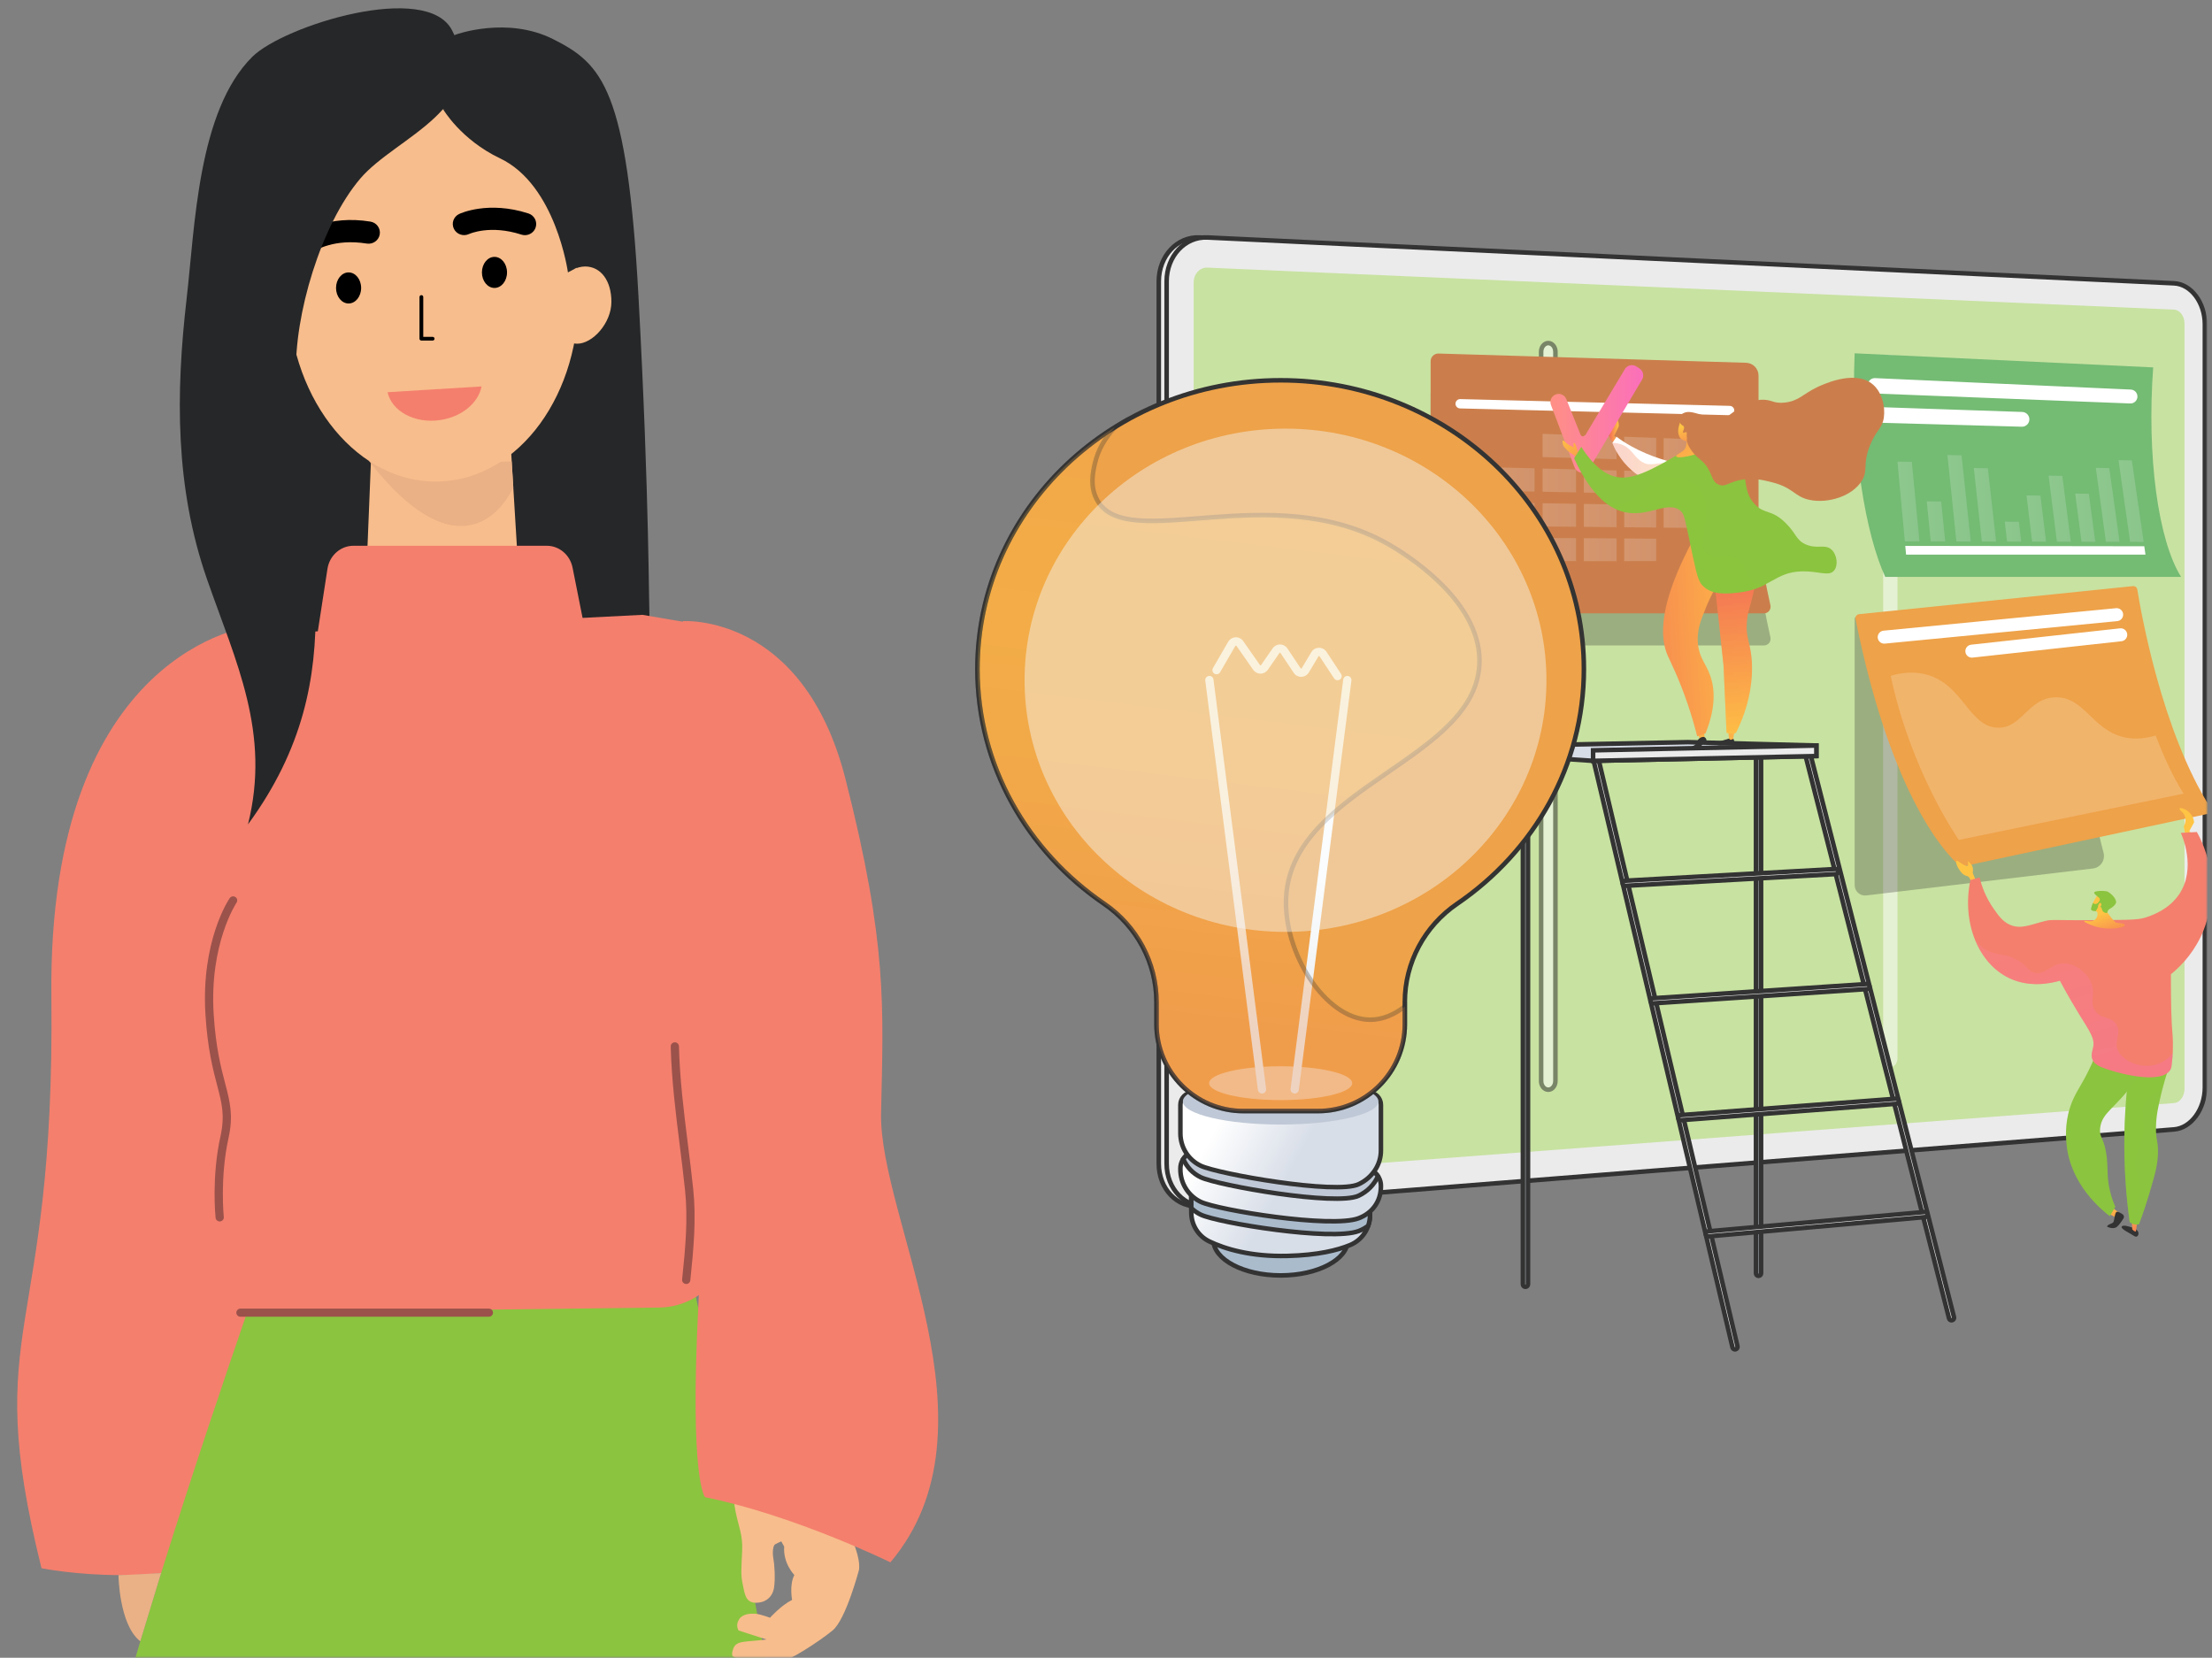
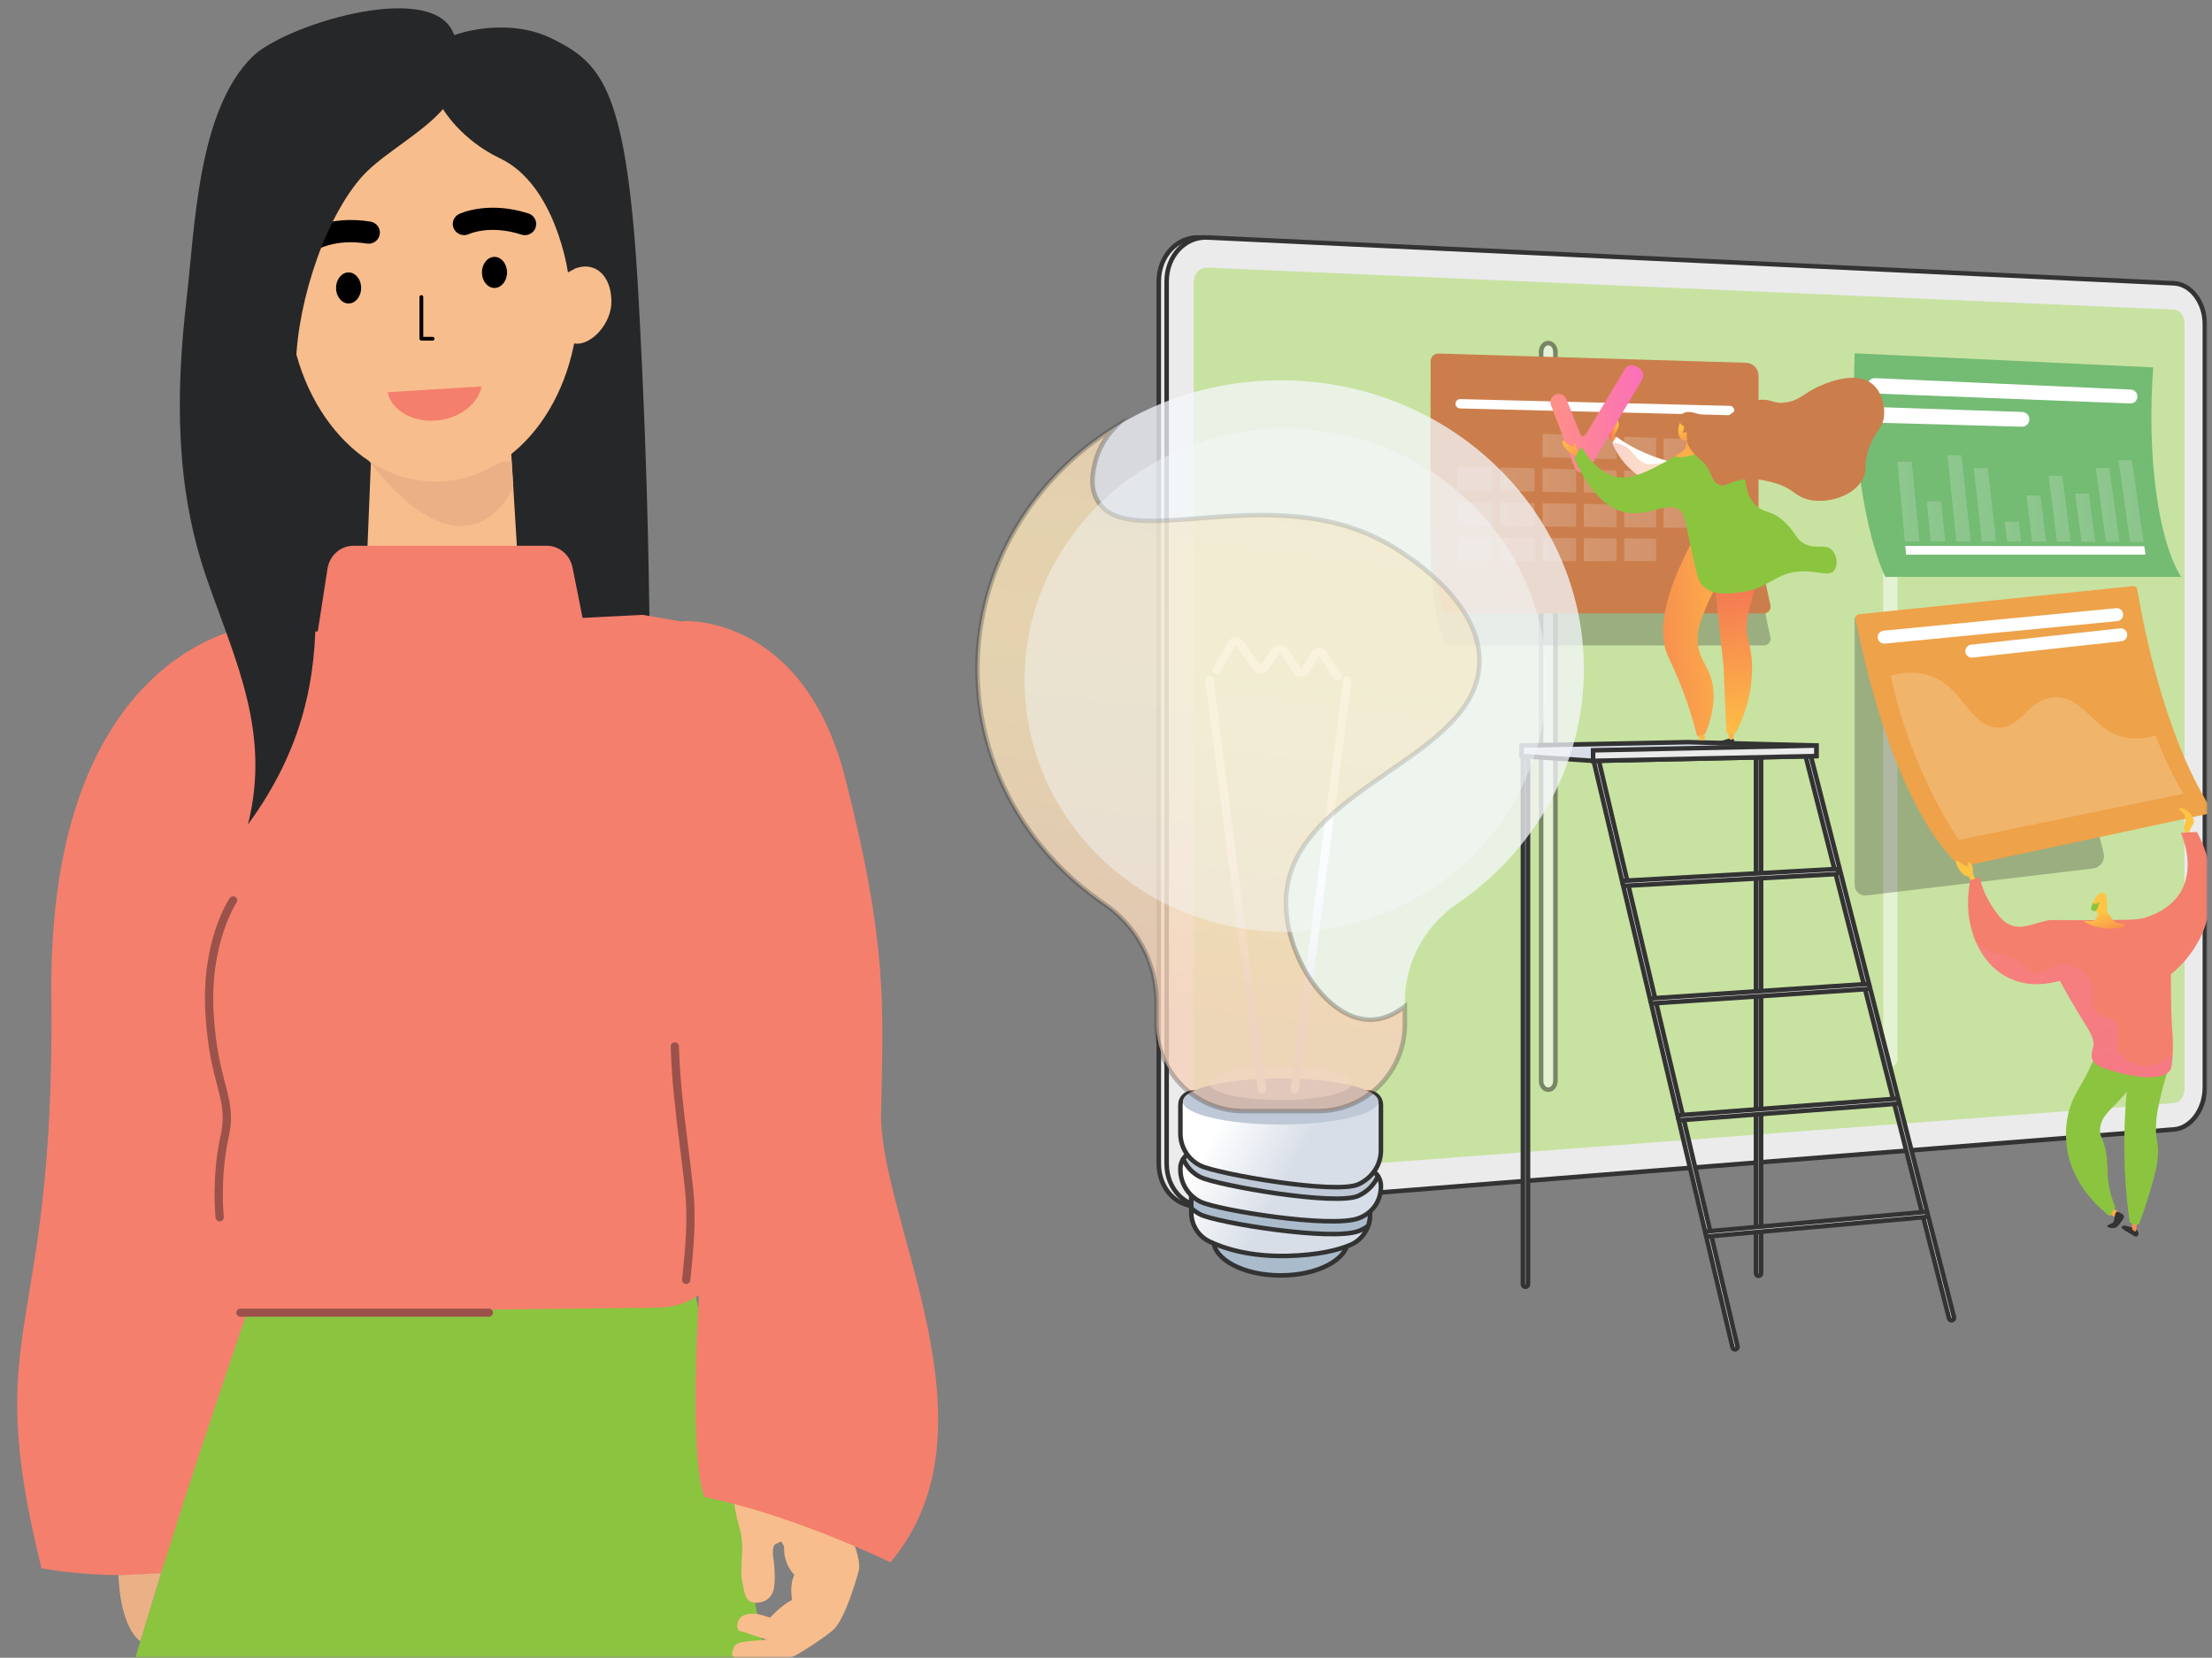
<svg xmlns="http://www.w3.org/2000/svg" width="487" height="365" viewBox="0 0 487 365" fill="none">
  <rect x="0" y="0" width="487" height="365" fill="#808080" stroke="none" />
  <g clip-path="url(#clip0_107_2573)">
    <mask id="mask0_107_2573" style="mask-type:luminance" maskUnits="userSpaceOnUse" x="0" y="0" width="487" height="365">
      <path d="M486.004 0H0.252V365H486.004V0Z" fill="white" />
    </mask>
    <g mask="url(#mask0_107_2573)">
      <path d="M264.106 265.578C259.164 265.973 255.122 261.768 255.122 256.212V61.945C255.122 56.386 259.164 52.055 264.106 52.288L475.94 66.287C479.687 66.465 483.704 66.616 483.704 71.421V239.411C483.704 244.219 480.669 248.371 476.922 248.669L264.106 265.578Z" fill="#EBEBEB" stroke="#333333" stroke-miterlimit="10" />
      <path d="M265.832 265.578C260.891 265.973 256.849 261.768 256.849 256.212V61.945C256.849 56.386 260.891 52.055 265.832 52.288L478.646 62.38C482.393 62.558 485.431 66.615 485.431 71.422V239.411C485.431 244.219 482.393 248.373 478.646 248.672L265.832 265.578Z" fill="#EBEBEB" stroke="#333333" stroke-miterlimit="10" />
      <path d="M478.646 68.177L265.832 58.925C264.161 58.852 262.803 60.315 262.803 62.193V255.773C262.803 257.652 264.16 259.072 265.832 258.945L478.646 242.874C479.917 242.776 480.948 241.378 480.948 239.742V71.234C480.948 69.602 479.919 68.233 478.646 68.177Z" fill="#C8E2A1" />
      <g opacity="0.53">
        <path d="M340.872 239.929C340.002 239.929 339.297 239.066 339.297 238.002V77.465C339.297 76.401 340.002 75.539 340.872 75.539C341.744 75.539 342.448 76.4 342.448 77.465V238.002C342.448 239.065 341.744 239.929 340.872 239.929Z" fill="white" stroke="#333333" stroke-miterlimit="10" />
        <path d="M416.179 234.958C415.308 234.958 414.602 234.097 414.602 233.033V80.023C414.602 78.96 415.308 78.098 416.179 78.098C417.048 78.098 417.754 78.96 417.754 80.023V233.033C417.754 234.097 417.048 234.958 416.179 234.958Z" fill="white" />
      </g>
      <path opacity="0.3" d="M408.324 136.282V194.887C408.324 196.256 409.516 197.316 410.878 197.156L460.78 191.222C462.442 191.024 463.549 189.407 463.128 187.786C461.737 182.418 459.075 171.118 459.065 163.249C459.065 163.041 458.953 162.852 458.771 162.753L409.156 135.786C408.781 135.582 408.324 135.854 408.324 136.282Z" fill="#333333" />
      <path d="M409.301 135.23L469.583 129.052C470.056 129.003 470.483 129.33 470.557 129.799C471.358 134.791 475.957 161.035 486.648 177.836C486.983 178.363 486.692 179.062 486.082 179.193L432.146 190.753C431.875 190.811 431.591 190.739 431.377 190.559C429.127 188.661 416.58 176.519 408.516 136.298C408.41 135.781 408.775 135.284 409.301 135.23Z" fill="#EEA249" />
      <path d="M481.437 185.894L480.783 181.956C480.783 181.956 481.944 180.038 480.232 178.626C478.521 177.213 482.738 177.89 483.07 181.054L482.014 182.959L483.814 185.499L481.437 185.894Z" fill="url(#paint0_linear_107_2573)" />
      <path d="M435.931 196.157L434.312 192.171C434.312 192.171 434.657 190.829 433.786 190.081C432.914 189.331 433.321 189.55 433.314 190.319C433.307 191.09 432.162 190.371 431.2 189.678C430.239 188.984 430.721 190.555 431.272 191.354C431.825 192.153 432.129 192.64 433.139 192.914C434.151 193.19 434.2 196.157 434.2 196.157H435.931Z" fill="url(#paint1_linear_107_2573)" />
      <path d="M467.103 270.142C467.262 269.563 468.635 270.011 469.534 270.313C470.43 270.616 470.749 271.079 470.811 271.458C470.874 271.836 470.566 272.659 469.802 272.105C469.174 271.648 466.963 270.649 467.103 270.142Z" fill="#333333" />
      <path d="M469.318 268.283L469.442 270.689C469.442 270.689 469.991 271.292 470.256 271.118L470.62 268.466L469.318 268.283Z" fill="url(#paint2_linear_107_2573)" />
      <path d="M465.018 265.871L466.958 267.322L466.339 268.33L464.306 267.26L465.018 265.871Z" fill="url(#paint3_linear_107_2573)" />
      <path d="M463.9 270.088C463.9 270.088 465.253 270.801 466.089 270.1C466.625 269.646 467.187 268.795 467.516 268.246C467.697 267.948 467.614 267.565 467.329 267.367C466.915 267.076 466.338 266.733 466.039 266.82C465.537 266.966 465.562 268.72 465.268 269.107C464.973 269.492 463.967 269.548 463.9 270.088Z" fill="#333333" />
      <path d="M469.431 231.348C468.534 236.649 467.836 242.869 467.715 249.839C467.586 257.103 468.113 263.583 468.879 269.078C469.046 269.211 469.35 269.421 469.782 269.536C470.287 269.67 470.712 269.607 470.931 269.558C471.915 266.95 472.63 264.717 473.128 263.055C474.438 258.659 475.097 256.406 475.111 253.611C475.124 250.987 474.62 251.074 474.669 248.185C474.714 245.615 475.145 243.727 475.79 240.972C476.231 239.08 476.917 236.543 477.993 233.597C475.143 232.848 472.288 232.098 469.431 231.348Z" fill="#8BC43F" />
      <path opacity="0.3" d="M469.594 267.305C469.454 265.326 470.78 264.75 471.198 262.378C471.708 259.484 469.966 258.984 470.164 255.64C470.321 252.953 471.463 252.985 471.91 249.776C472.387 246.369 471.231 245.385 471.975 243.444C472.39 242.367 473.394 241.001 476.059 239.88C476.499 238.144 477.116 236.014 477.996 233.6C475.143 232.85 472.289 232.1 469.432 231.35C468.535 236.649 467.837 242.871 467.716 249.839C467.587 257.103 468.114 263.585 468.88 269.08C469.047 269.213 469.351 269.42 469.783 269.536C470.012 269.599 470.221 269.611 470.406 269.611C469.985 268.959 469.657 268.187 469.594 267.305Z" fill="#8BC43F" />
      <path d="M462.641 228.785C462.241 230.017 461.588 231.876 460.614 234.063C458.409 238.991 456.883 240.379 455.789 243.679C454.518 247.533 454.867 250.883 454.999 252.158C455.905 260.855 462.688 266.391 464.502 267.785C464.905 267.095 465.308 266.407 465.711 265.718C465.361 264.916 464.862 263.644 464.493 262.019C463.856 259.253 464.119 257.771 463.86 255.129C463.398 250.366 462.116 250.727 462.368 248.415C462.769 244.754 465.977 243.988 470.165 237.79C471.365 236.015 472.183 234.475 472.658 233.519C469.318 231.94 465.979 230.365 462.641 228.785Z" fill="#8BC43F" />
      <path d="M480.133 183.382C481.313 183.315 482.489 183.25 483.669 183.186C484.859 185.332 486.939 189.791 486.9 195.727C486.866 201.216 485.035 205.197 484.465 206.365C482.409 210.56 479.6 213.179 477.951 214.508C477.947 221.033 478.068 225.151 478.296 227.612C478.324 227.911 478.554 230.401 478.218 233.615C478.115 234.596 478.06 235.09 477.927 235.361C476.069 239.114 465.411 236.14 462.53 234.896C461.784 234.571 461.022 234.122 460.698 233.325C460.28 232.302 460.679 231.374 460.843 230.563C461.243 228.569 460.058 227.067 457.684 223.202C456.679 221.563 455.221 219.113 453.519 215.927C451.547 216.503 446.899 217.533 442.352 215.364C435.668 212.173 431.854 203.342 433.798 193.771C434.477 193.58 435.154 193.386 435.834 193.191C436.282 195.048 437.148 197.548 438.923 200.072C439.999 201.603 440.894 202.877 442.45 203.589C444.89 204.706 447.06 203.571 450.229 202.79C451.96 202.362 451.428 202.708 464.473 202.574C470.039 202.518 471.166 202.456 472.864 201.85C474.042 201.43 477.529 200.19 479.741 196.938C483.651 191.192 480.373 183.891 480.133 183.382Z" fill="#F47F6D" />
      <path d="M463.255 198.23C463.255 198.23 462.923 199.559 463.391 200.155C463.86 200.75 465.424 203.036 465.931 203.149C466.222 203.212 466.948 203.323 467.519 203.405C467.822 203.45 467.885 203.861 467.606 203.984C467.037 204.231 466.035 204.48 464.312 204.46C461.825 204.434 459.825 203.485 458.952 202.998C458.829 202.927 458.888 202.738 459.027 202.749L460.148 202.836C461.108 202.907 461.896 202.09 461.789 201.133L461.718 200.51L463.255 198.23Z" fill="url(#paint4_linear_107_2573)" />
      <path d="M462.229 200.904C462.076 200.82 460.825 200.669 460.652 199.997C460.418 199.084 461.239 197.974 461.341 197.794C461.769 197.044 461.875 196.943 462.075 196.818L462.351 196.654C462.351 196.654 462.366 196.647 462.382 196.642C462.559 196.584 463.153 196.58 463.276 196.609C463.659 196.701 464.036 198.281 463.869 200.5C463.883 200.582 463.894 200.669 463.908 200.758C463.942 200.982 462.218 200.982 462.229 200.904Z" fill="url(#paint5_linear_107_2573)" />
-       <path d="M461.053 196.517C460.999 196.784 461.716 197.327 462.022 197.558C462.062 197.587 462.169 197.683 462.267 197.836C462.283 197.86 462.293 197.887 462.305 197.918C462.445 198.356 461.744 198.851 461.873 199.049C461.966 199.192 462.436 199.013 462.491 199.136C462.54 199.251 462.146 199.481 462.202 199.618C462.244 199.722 462.487 199.632 462.636 199.794C462.708 199.877 462.686 199.939 462.76 200.182C462.801 200.32 462.863 200.471 462.907 200.553C463.136 200.963 463.805 201.125 463.94 200.967C463.978 200.923 463.947 200.883 463.989 200.734C463.989 200.734 464.026 200.596 464.126 200.433C464.272 200.206 464.61 200.048 464.957 199.813C465.595 199.375 465.774 198.992 465.827 198.862C465.836 198.849 465.842 198.836 465.846 198.822C465.857 198.801 465.864 198.778 465.87 198.758C466.006 198.318 465.444 197.55 465.444 197.55C464.995 196.949 464.428 196.542 463.975 196.286C463.146 196.119 462.473 196.143 462.004 196.194C461.625 196.238 461.096 196.3 461.053 196.517Z" fill="#8BC43F" />
      <path d="M460.794 198.8C460.794 198.8 461.324 199.434 462.024 198.67L462.37 198.773C462.37 198.773 461.524 200.631 461.343 200.631C461.163 200.631 460.636 200.511 460.636 200.511C460.439 200.429 460.327 200.217 460.371 200.008C460.455 199.623 460.673 199.068 460.794 198.8Z" fill="#8BC43F" />
      <path d="M462.191 198.893C462.366 198.664 462.656 198.889 462.651 199.192C462.645 199.49 462.348 199.795 462.068 199.728C461.788 199.663 461.959 199.2 462.191 198.893Z" fill="url(#paint6_linear_107_2573)" />
      <path opacity="0.3" d="M475.092 234.268C471.483 235.54 467.273 233.678 466.222 231.141C465.445 229.262 467.105 227.475 465.931 225.543C464.802 223.683 462.76 224.518 461.35 222.635C459.815 220.585 461.622 218.767 460.26 216.017C459.236 213.952 456.781 212.088 454.371 212.093C451.505 212.097 450.436 214.733 447.975 214.202C446.687 213.922 446.718 213.145 444.918 211.875C441.802 209.669 439.709 210.593 437.139 209.039C436.387 208.583 435.543 207.882 434.759 206.756C436.296 210.655 438.95 213.737 442.349 215.362C446.897 217.531 451.543 216.501 453.517 215.925C455.219 219.112 456.677 221.562 457.682 223.2C460.056 227.065 461.242 228.567 460.84 230.561C460.678 231.372 460.278 232.299 460.695 233.323C461.02 234.12 461.781 234.569 462.528 234.894C465.409 236.138 476.066 239.112 477.924 235.359C478.058 235.088 478.113 234.594 478.216 233.613C478.279 233.003 478.324 232.42 478.354 231.872C477.611 232.823 476.562 233.749 475.092 234.268Z" fill="url(#paint7_linear_107_2573)" />
      <path opacity="0.19" d="M467.426 162.272C460.617 160.567 458.865 153.476 452.636 153.528C446.475 153.579 445.146 160.542 439.65 160.216C433.399 159.843 432.183 150.66 424.091 148.514C421.302 147.774 418.588 148.108 416.256 148.8C420.799 170.11 431.26 184.927 431.26 184.927L480.755 174.748C478.403 171.036 476.348 166.539 474.598 161.929C471.634 162.83 469.274 162.736 467.426 162.272Z" fill="url(#paint8_linear_107_2573)" />
      <path d="M414.829 141.714C414.1 141.714 413.476 141.16 413.407 140.422C413.331 139.634 413.906 138.936 414.693 138.859L465.872 133.909C466.658 133.833 467.357 134.408 467.435 135.196C467.51 135.981 466.934 136.681 466.148 136.758L414.969 141.708C414.922 141.711 414.876 141.714 414.829 141.714Z" fill="white" />
      <path d="M434.125 144.798C433.404 144.798 432.786 144.256 432.706 143.525C432.618 142.74 433.185 142.033 433.97 141.946L466.752 138.345C467.543 138.259 468.246 138.825 468.333 139.61C468.418 140.396 467.853 141.103 467.067 141.188L434.284 144.789C434.229 144.796 434.178 144.798 434.125 144.798Z" fill="white" />
      <path d="M480.188 127.019H415.056C410.769 117.715 407.445 98.836 408.325 77.789L474.051 80.894C472.619 100.518 475.14 118.906 480.188 127.019Z" fill="#74BB74" />
      <path d="M470.58 87.194C470.523 86.419 469.895 85.808 469.122 85.774L412.823 83.254C411.952 83.214 411.225 83.91 411.225 84.783V85.11C411.225 85.932 411.872 86.607 412.697 86.639L468.994 88.833C469.904 88.869 470.646 88.104 470.58 87.194Z" fill="white" />
      <path d="M445.22 90.705L412.906 89.61C411.985 89.578 411.224 90.314 411.224 91.234V91.425C411.224 92.303 411.925 93.023 412.804 93.048L445.119 93.953C446.063 93.979 446.829 93.202 446.791 92.259C446.754 91.411 446.07 90.733 445.22 90.705Z" fill="white" />
      <g opacity="0.19">
        <path d="M422.59 119.198L419.377 119.189L417.751 101.643L420.911 101.692L422.59 119.198Z" fill="url(#paint9_linear_107_2573)" />
        <path d="M428.264 119.208L425.077 119.201L424.21 110.389L427.367 110.417L428.264 119.208Z" fill="url(#paint10_linear_107_2573)" />
        <path d="M433.888 119.221L430.729 119.213L428.751 100.197L431.855 100.25L433.888 119.221Z" fill="url(#paint11_linear_107_2573)" />
        <path d="M439.465 119.232L436.331 119.227L434.561 103.055L437.646 103.101L439.465 119.232Z" fill="url(#paint12_linear_107_2573)" />
        <path d="M444.991 119.246L441.889 119.237L441.384 114.869L444.478 114.886L444.991 119.246Z" fill="url(#paint13_linear_107_2573)" />
        <path d="M450.474 119.258L447.396 119.251L446.17 109.084L449.22 109.115L450.474 119.258Z" fill="url(#paint14_linear_107_2573)" />
        <path d="M455.91 119.27L452.857 119.262L451.029 104.734L454.044 104.774L455.91 119.27Z" fill="url(#paint15_linear_107_2573)" />
        <path d="M461.301 119.281L458.274 119.274L456.884 108.682L459.883 108.713L461.301 119.281Z" fill="url(#paint16_linear_107_2573)" />
        <path d="M466.646 119.293L463.645 119.287L461.423 103.018L464.381 103.061L466.646 119.293Z" fill="url(#paint17_linear_107_2573)" />
        <path d="M471.947 119.305L468.971 119.298L466.422 101.322L469.351 101.369L471.947 119.305Z" fill="url(#paint18_linear_107_2573)" />
      </g>
      <path d="M472.354 122.109H419.646L419.47 120.197L472.088 120.273L472.354 122.109Z" fill="white" />
      <path d="M335.848 283.333C335.538 283.333 335.286 283.082 335.286 282.774V165.309C335.286 165 335.538 164.75 335.848 164.75C336.157 164.75 336.409 165 336.409 165.309V282.774C336.408 283.082 336.156 283.333 335.848 283.333Z" fill="#A2A7AE" stroke="#333333" stroke-miterlimit="10" />
      <path d="M387.162 280.919C386.853 280.919 386.603 280.667 386.603 280.357V165.309C386.603 165 386.854 164.75 387.162 164.75C387.472 164.75 387.723 165 387.723 165.309V280.357C387.723 280.667 387.473 280.919 387.162 280.919Z" fill="#A2A7AE" stroke="#333333" stroke-miterlimit="10" />
      <path d="M381.981 297.101C381.727 297.101 381.498 296.93 381.435 296.669L350.622 166.494C350.551 166.194 350.738 165.891 351.038 165.82C351.339 165.748 351.642 165.935 351.713 166.236L382.527 296.414C382.599 296.715 382.413 297.018 382.112 297.089C382.068 297.097 382.025 297.101 381.981 297.101Z" fill="#EBEBEB" stroke="#333333" stroke-miterlimit="10" />
      <path d="M429.652 290.701C429.403 290.701 429.176 290.535 429.109 290.278L397.536 166.502C397.459 166.203 397.641 165.898 397.939 165.821C398.24 165.743 398.544 165.925 398.623 166.224L430.196 290.002C430.273 290.303 430.091 290.607 429.793 290.683C429.746 290.695 429.697 290.701 429.652 290.701Z" fill="#EBEBEB" stroke="#333333" stroke-miterlimit="10" />
      <path d="M399.893 166.469L350.74 167.523L334.993 166.469V164.151L371.617 163.408L399.893 164.151V166.469Z" fill="#D8DEE8" stroke="#333333" stroke-miterlimit="10" />
      <path d="M399.893 166.468L350.74 167.522V165.204L399.893 164.15V166.468Z" fill="#EBEBEB" stroke="#333333" stroke-miterlimit="10" />
      <path d="M357.821 195.035C357.525 195.035 357.278 194.806 357.261 194.506C357.244 194.198 357.481 193.932 357.788 193.916L404.092 191.337C404.399 191.321 404.666 191.555 404.686 191.866C404.702 192.173 404.464 192.438 404.155 192.456L357.852 195.035C357.842 195.035 357.833 195.035 357.821 195.035Z" fill="#EBEBEB" stroke="#333333" stroke-miterlimit="10" />
      <path d="M363.946 220.917C363.654 220.917 363.407 220.689 363.387 220.392C363.366 220.082 363.6 219.816 363.909 219.797L410.998 216.655C411.31 216.639 411.573 216.868 411.592 217.177C411.614 217.485 411.38 217.753 411.071 217.772L363.985 220.914C363.972 220.917 363.959 220.917 363.946 220.917Z" fill="#EBEBEB" stroke="#333333" stroke-miterlimit="10" />
      <path d="M370.036 246.644C369.745 246.644 369.498 246.418 369.478 246.125C369.454 245.815 369.687 245.546 369.996 245.523L417.425 241.912C417.736 241.885 418.002 242.119 418.026 242.428C418.048 242.738 417.816 243.005 417.511 243.027L370.079 246.639C370.063 246.641 370.051 246.644 370.036 246.644Z" fill="#EBEBEB" stroke="#333333" stroke-miterlimit="10" />
      <path d="M376.093 272.226C375.806 272.226 375.563 272.008 375.536 271.716C375.507 271.407 375.735 271.133 376.044 271.109L423.762 266.854C424.07 266.828 424.342 267.052 424.369 267.362C424.396 267.669 424.168 267.942 423.862 267.969L376.143 272.222C376.126 272.224 376.109 272.226 376.093 272.226Z" fill="#EBEBEB" stroke="#333333" stroke-miterlimit="10" />
      <path opacity="0.3" d="M314.969 86.606V122.839C314.969 128.251 315.69 133.641 317.112 138.863L317.655 140.86C317.858 141.602 318.532 142.116 319.3 142.116H388.355C389.293 142.116 389.987 141.248 389.782 140.334C388.955 136.643 387.164 128.092 387.164 123.138L383.199 91.777C383.199 90.247 385.95 86.982 384.42 86.937L316.726 84.903C315.765 84.874 314.969 85.645 314.969 86.606Z" fill="#333333" />
      <path d="M314.969 79.544V115.778C314.969 121.19 315.69 126.579 317.112 131.8L317.655 133.798C317.858 134.54 318.532 135.054 319.3 135.054H388.355C389.293 135.054 389.987 134.185 389.782 133.272C388.955 129.58 387.164 121.03 387.164 116.075V82.704C387.164 81.175 385.95 79.921 384.42 79.875L316.726 77.841C315.765 77.812 314.969 78.583 314.969 79.544Z" fill="#CB7E4C" />
      <path d="M380.797 91.419C380.788 91.419 380.778 91.419 380.771 91.418L321.449 89.926C320.88 89.911 320.432 89.439 320.448 88.872C320.462 88.304 320.937 87.851 321.501 87.87L380.823 89.362C381.391 89.376 381.84 89.847 381.826 90.416C381.811 90.975 381.354 91.419 380.797 91.419Z" fill="white" />
      <g opacity="0.19">
        <path d="M346.983 100.845L339.624 100.631V95.525L346.983 95.787V100.845Z" fill="url(#paint19_linear_107_2573)" />
        <path d="M355.902 101.106L348.713 100.896V95.85L355.902 96.106V101.106Z" fill="url(#paint20_linear_107_2573)" />
        <path d="M364.624 101.36L357.597 101.155V96.166L364.624 96.417V101.36Z" fill="url(#paint21_linear_107_2573)" />
        <path d="M373.145 101.609L366.276 101.408V96.477L373.145 96.721V101.609Z" fill="url(#paint22_linear_107_2573)" />
        <path d="M381.482 101.852L374.767 101.656V96.779L381.482 97.019V101.852Z" fill="url(#paint23_linear_107_2573)" />
        <path d="M328.501 108.053L320.788 107.904V102.676L328.501 102.875V108.053Z" fill="url(#paint24_linear_107_2573)" />
        <path d="M337.85 108.235L330.316 108.089V102.922L337.85 103.118V108.235Z" fill="url(#paint25_linear_107_2573)" />
        <path d="M346.983 108.413L339.624 108.271V103.164L346.983 103.355V108.413Z" fill="url(#paint26_linear_107_2573)" />
        <path d="M355.902 108.586L348.713 108.446V103.398L355.902 103.586V108.586Z" fill="url(#paint27_linear_107_2573)" />
        <path d="M364.624 108.757L357.597 108.619V103.631L364.624 103.813V108.757Z" fill="url(#paint28_linear_107_2573)" />
        <path d="M373.145 108.921L366.276 108.788V103.855L373.145 104.034V108.921Z" fill="url(#paint29_linear_107_2573)" />
        <path d="M381.482 109.084L374.767 108.954V104.078L381.482 104.251V109.084Z" fill="url(#paint30_linear_107_2573)" />
        <path d="M328.501 115.801L320.788 115.726V110.498L328.501 110.624V115.801Z" fill="url(#paint31_linear_107_2573)" />
        <path d="M337.85 115.894L330.316 115.819V110.654L337.85 110.776V115.894Z" fill="url(#paint32_linear_107_2573)" />
        <path d="M346.983 115.981L339.624 115.909V110.803L346.983 110.923V115.981Z" fill="url(#paint33_linear_107_2573)" />
        <path d="M355.902 116.069L348.713 115.997V110.951L355.902 111.068V116.069Z" fill="url(#paint34_linear_107_2573)" />
        <path d="M364.624 116.154L357.597 116.086V111.098L364.624 111.211V116.154Z" fill="url(#paint35_linear_107_2573)" />
        <path d="M373.145 116.236L366.276 116.17V111.238L373.145 111.349V116.236Z" fill="url(#paint36_linear_107_2573)" />
        <path d="M381.482 116.318L374.767 116.252V111.375L381.482 111.485V116.318Z" fill="url(#paint37_linear_107_2573)" />
        <path d="M328.501 123.548H320.788V118.322L328.501 118.372V123.548Z" fill="url(#paint38_linear_107_2573)" />
        <path d="M337.85 123.548H330.316V118.383L337.85 118.432V123.548Z" fill="url(#paint39_linear_107_2573)" />
        <path d="M346.983 123.548H339.624V118.443L346.983 118.491V123.548Z" fill="url(#paint40_linear_107_2573)" />
        <path d="M355.902 123.549H348.713V118.504L355.902 118.55V123.549Z" fill="url(#paint41_linear_107_2573)" />
        <path d="M364.624 123.548H357.597V118.561L364.624 118.606V123.548Z" fill="url(#paint42_linear_107_2573)" />
      </g>
      <path d="M355.87 97.829C355.87 97.829 355.029 97.41 354.586 96.727C354.14 96.044 354.371 95.027 354.992 94.292C355.611 93.558 355.903 91.785 355.903 91.785C355.903 91.785 356.641 93.391 356.32 94.034C355.999 94.677 355.376 95.985 355.376 95.985L356.4 97.106L355.87 97.829Z" fill="url(#paint43_linear_107_2573)" />
      <path d="M355.903 96.166L354.993 97.505C354.993 97.505 357.28 104.254 364.624 106.58C371.967 108.907 374.767 102.921 374.767 102.921C374.767 102.921 364.102 102.286 355.903 96.166Z" fill="white" />
      <path opacity="0.3" d="M356.644 97.754C355.97 97.557 355.385 97.512 354.994 97.506C354.994 97.506 357.281 104.255 364.625 106.581C371.968 108.908 374.768 102.922 374.768 102.922C373.312 102.452 371.116 101.897 368.41 101.839C364.527 101.756 363.552 102.782 361.723 101.814C359.639 100.711 359.337 98.55 356.644 97.754Z" fill="url(#paint44_linear_107_2573)" />
      <path d="M341.465 89.17L346.663 102.909C347.199 104.326 349.137 104.493 349.909 103.191L361.528 83.569C362.024 82.733 361.769 81.652 360.948 81.127L360.259 80.683C359.399 80.132 358.254 80.399 357.731 81.275L349.038 95.789C348.785 96.212 348.158 96.161 347.975 95.704L344.834 87.861C344.414 86.815 343.15 86.402 342.195 87.002C341.466 87.459 341.16 88.367 341.465 89.17Z" fill="url(#paint45_linear_107_2573)" />
      <path d="M348.172 99.834C348.172 99.834 347.477 100.022 347.146 98.68C346.888 97.626 346.625 97.348 346.467 97.62C346.308 97.894 346.519 98.477 346.519 98.477C346.519 98.477 345.364 98.116 344.61 97.317C343.857 96.518 343.973 97.412 344.1 97.916C344.227 98.422 345.428 99.649 345.869 99.785C346.31 99.921 347.3 100.928 347.3 100.928L348.172 99.834Z" fill="url(#paint46_linear_107_2573)" />
      <path d="M381.625 162.658C381.992 163.408 381.888 163.73 381.799 163.871C381.529 164.287 380.882 163.894 379.196 164.093C378.997 164.117 378.619 164.168 378.15 164.057C377.746 163.962 377.269 163.748 377.29 163.639C377.297 163.6 377.367 163.584 377.396 163.578C377.863 163.479 380.792 162.578 380.792 162.578L381.625 162.658Z" fill="#333333" />
      <path d="M381.85 161.008L381.59 162.685C381.59 162.685 380.867 163.194 380.678 162.577C380.541 162.132 380.546 160.934 380.546 160.934L381.85 161.008Z" fill="url(#paint47_linear_107_2573)" />
      <path d="M373.636 161.124L374.344 163.055L375.374 162.891L375.134 161.104L373.636 161.124Z" fill="url(#paint48_linear_107_2573)" />
-       <path d="M374.666 164.119C375.163 163.529 375.605 163.582 375.694 163.177C375.765 162.858 375.569 162.467 375.275 162.319C374.864 162.111 374.361 162.436 374.248 162.509C373.477 163.008 373.687 163.791 372.961 164.131C372.816 164.199 372.585 164.272 372.341 164.5C372.238 164.597 371.981 164.837 372.04 165.002C372.111 165.193 372.567 165.187 373.001 165.181C373.524 165.174 373.786 165.169 374.036 165.014C374.384 164.797 374.278 164.574 374.666 164.119Z" fill="#333333" />
      <path d="M387.347 120.895C387.158 124.795 386.6 128.126 385.963 130.84C385.28 133.76 384.906 134.258 384.67 136.283C384.155 140.688 385.563 141.35 385.72 146.346C385.888 151.861 384.329 156.209 383.718 157.867C383.183 159.317 382.631 160.484 382.217 161.294C381.704 161.724 380.936 161.538 380.123 161.355C379.93 156.352 379.655 151.641 379.464 146.637C378.658 139.099 377.853 131.562 377.047 124.025C380.48 122.98 383.913 121.938 387.347 120.895Z" fill="url(#paint49_linear_107_2573)" />
      <path opacity="0.3" d="M380.125 161.355C379.93 156.352 379.657 151.641 379.464 146.637C378.661 139.099 377.853 131.562 377.047 124.025C380.482 122.98 383.913 121.939 387.349 120.895C387.336 121.154 387.319 121.402 387.3 121.655C382.43 125.707 381.423 128.978 381.42 131.224C381.418 133.947 382.878 135.33 382.502 139.272C382.236 142.09 381.376 142.569 381.32 145.117C381.25 148.396 382.619 150.27 383.262 152.18C383.885 154.026 384.066 156.626 382.709 160.289C382.532 160.666 382.365 161.003 382.216 161.294C381.703 161.725 380.936 161.539 380.125 161.355Z" fill="url(#paint50_linear_107_2573)" />
      <path d="M381.522 123.81C378.432 127.595 376.668 131.132 375.654 133.61C374.429 136.592 373.542 138.828 373.82 141.722C374.126 144.908 375.571 146.053 376.531 148.768C377.461 151.401 377.914 155.454 375.489 161.486C374.877 161.698 374.265 161.909 373.655 162.12C373.251 160.49 372.593 158.053 371.612 155.149C369.665 149.396 367.729 145.609 367.204 144.435C365.356 140.293 365.17 132.9 372.856 118.637C375.744 120.361 378.634 122.085 381.522 123.81Z" fill="url(#paint51_linear_107_2573)" />
      <path d="M346.563 100.917C347.088 100.074 347.614 99.231 348.139 98.389C351.434 103.596 354.439 104.91 356.607 105.122C360.571 105.508 365.985 102.155 372.688 98.116C373.627 97.551 375.479 96.411 377.626 96.809C378.143 96.904 379.808 97.296 381.77 99.778C385.445 104.427 383.224 107.631 386.292 110.966C388.501 113.37 389.915 111.987 393.124 115.143C395.494 117.473 395.38 118.873 397.492 119.836C400.074 121.012 401.855 119.657 403.297 121.071C404.459 122.212 404.728 124.491 403.801 125.615C402.655 127.005 400.42 125.716 396.771 125.8C390.617 125.938 389.712 129.769 382.504 130.495C380.095 130.737 377.134 130.992 375.107 129.171C374.092 128.263 373.708 127.201 372.753 122.709C370.867 113.808 370.847 113.189 370.013 112.481C367.198 110.092 363.125 113.882 357.855 112.793C354.772 112.156 350.558 109.703 346.563 100.917Z" fill="#8BC43F" />
      <path opacity="0.3" d="M385.727 127.823C384.238 126.533 384.665 124.578 382.664 123.12C380.108 121.262 377.785 123.252 375.991 121.839C372.92 119.423 377.845 112.131 374.324 107.702C372.642 105.587 369.6 104.835 367.398 104.998C362.504 105.359 361.297 110.268 356.795 110.812C355.728 110.94 354.397 110.835 352.787 110.121C354.639 111.759 356.375 112.485 357.854 112.79C363.125 113.879 367.197 110.089 370.012 112.477C370.846 113.185 370.866 113.805 372.752 122.705C373.706 127.198 374.091 128.259 375.106 129.166C377.258 131.095 380.45 130.727 382.503 130.49C383.11 130.419 386.03 130.046 388.855 128.757C387.361 128.787 386.383 128.393 385.727 127.823Z" fill="#8BC43F" />
      <path d="M372.083 93.508C372.083 93.508 372.757 95.172 373.727 96.251C374.606 97.228 377.356 97.066 377.952 97.144C378.547 97.22 377.357 98.479 375.951 99.142C374.546 99.804 370.261 100.944 369.315 100.656C368.37 100.369 369.737 99.931 370.643 99.182C371.551 98.432 371.433 96.182 370.923 95.324C370.411 94.465 372.083 93.508 372.083 93.508Z" fill="url(#paint52_linear_107_2573)" />
      <path d="M369.816 96.282C369.269 95.342 369.523 94.276 369.581 94.045C369.821 93.081 369.908 92.933 370.091 92.731L370.347 92.464C370.347 92.464 370.363 92.452 370.379 92.441C370.555 92.321 371.218 92.129 371.358 92.123C371.811 92.104 372.723 93.741 373.233 96.255C373.319 96.438 373.401 96.619 373.485 96.801C374.373 96.339 374.673 96.33 374.767 96.438C374.965 96.672 374.882 98.481 374.106 99.11C373.133 99.897 371.553 97.464 371.544 97.22C371.346 97.176 370.216 96.976 369.816 96.282Z" fill="url(#paint53_linear_107_2573)" />
      <path d="M370.795 95.019C370.916 94.71 371.31 94.869 371.397 95.204C371.486 95.538 371.252 95.97 370.918 95.986C370.587 96 370.631 95.433 370.795 95.019Z" fill="url(#paint54_linear_107_2573)" />
      <path d="M412.029 84.405C407.999 81.409 401.019 84.792 399.95 85.31C396.936 86.772 396.021 88.272 393.006 88.631C390.291 88.955 390.133 87.846 387.569 88.027C382.369 88.397 380.79 93.126 377.302 92.254C376.43 92.037 375.393 91.457 372.988 90.878C372.386 90.735 371.436 90.526 370.571 90.998C370.376 91.105 369.723 91.457 369.628 92.127C369.551 92.671 369.881 93.258 370.266 93.567C370.495 93.753 370.585 93.722 370.691 93.88C370.986 94.321 370.36 95.09 370.565 95.269C370.711 95.396 371.066 95.037 371.282 95.173C371.514 95.322 371.218 95.837 371.43 96.503C371.26 97.007 371.486 97.763 372.011 98.606C372.804 99.874 373.358 100.398 374.377 101.225C377.201 103.518 376.471 106.02 378.514 106.75C379.968 107.271 380.619 106.1 383.506 105.614C386.093 105.18 388.139 105.687 389.987 106.146C394.97 107.381 394.975 109.361 398.442 110.071C402.538 110.909 407.829 109.229 409.917 105.844C411.397 103.447 409.978 102.289 411.729 97.992C413.123 94.571 414.395 94.393 414.75 91.953C415.102 89.508 414.343 86.123 412.029 84.405Z" fill="#CB7E4C" />
      <path opacity="0.75" d="M348.714 147.299C348.714 112.191 318.822 83.731 281.951 83.731C245.081 83.731 215.19 112.191 215.19 147.299C215.19 168.605 226.199 187.461 243.096 198.995C250.265 203.89 254.613 211.955 254.613 220.634V225.499C254.613 236.067 263.182 244.638 273.751 244.638H290.153C300.722 244.638 309.292 236.068 309.292 225.499V220.634C309.292 211.955 313.638 203.89 320.807 198.995C337.704 187.461 348.714 168.604 348.714 147.299Z" fill="#F4F7FA" />
      <path d="M281.951 280.821C290.131 280.821 296.762 277.311 296.762 272.981C296.762 268.651 290.131 265.141 281.951 265.141C273.771 265.141 267.14 268.651 267.14 272.981C267.14 277.311 273.771 280.821 281.951 280.821Z" fill="#AABBCC" stroke="#333333" stroke-miterlimit="10" />
      <path d="M262.276 258.977V266.984C262.276 269.693 263.818 272.174 266.264 273.342C269.658 274.96 275.302 276.734 283.505 276.525C290.159 276.356 294.498 275.267 297.257 274.126C299.921 273.022 301.63 270.39 301.63 267.503V263.074L262.276 258.977Z" fill="url(#paint55_linear_107_2573)" stroke="#333333" stroke-miterlimit="10" />
      <path d="M262.276 265.989C262.877 266.574 263.571 267.066 264.351 267.437C268.159 269.255 293.102 273.312 299.12 271.051C299.902 270.757 300.604 270.363 301.222 269.889C301.485 269.133 301.63 268.329 301.63 267.501V263.072L262.276 258.973V265.989Z" fill="#AABBCC" stroke="#333333" stroke-miterlimit="10" />
      <path d="M264.023 253.526C261.806 253.295 259.877 255.034 259.877 257.263V257.489C259.877 260.529 261.607 263.312 264.351 264.621C268.159 266.439 293.102 270.496 299.12 268.234C302.15 267.097 304.027 264.498 304.027 261.257V261.076C304.027 259.153 302.574 257.54 300.66 257.342L264.023 253.526Z" fill="url(#paint56_linear_107_2573)" stroke="#333333" stroke-miterlimit="10" />
      <path d="M300.658 257.342L264.023 253.526C262.579 253.375 261.259 254.067 260.512 255.179C261.247 256.912 262.59 258.364 264.351 259.205C268.159 261.02 294.166 265.607 299.12 263.272C301.049 262.362 302.562 260.829 303.372 258.964C302.768 258.078 301.796 257.462 300.658 257.342Z" fill="#BFC8D6" stroke="#333333" stroke-miterlimit="10" />
      <path d="M262.591 240.553C261.092 240.553 259.879 241.769 259.879 243.269V249.54C259.879 252.58 261.608 255.362 264.352 256.673C268.16 258.489 294.167 263.076 299.123 260.739C302.049 259.359 304.027 256.544 304.027 253.31V243.266C304.027 241.769 302.814 240.553 301.317 240.553H262.591Z" fill="url(#paint57_linear_107_2573)" stroke="#333333" stroke-miterlimit="10" />
      <path d="M281.951 247.598C293.841 247.598 303.48 245.32 303.48 242.509C303.48 239.698 293.841 237.42 281.951 237.42C270.061 237.42 260.422 239.698 260.422 242.509C260.422 245.32 270.061 247.598 281.951 247.598Z" fill="#BFC8D6" />
-       <path d="M348.714 147.299C348.714 112.191 318.822 83.731 281.951 83.731C245.081 83.731 215.19 112.191 215.19 147.299C215.19 168.605 226.199 187.461 243.096 198.995C250.265 203.89 254.613 211.955 254.613 220.634V225.499C254.613 236.067 263.182 244.638 273.751 244.638H290.153C300.722 244.638 309.292 236.068 309.292 225.499V220.634C309.292 211.955 313.638 203.89 320.807 198.995C337.704 187.461 348.714 168.604 348.714 147.299Z" fill="#EEA249" stroke="#333333" stroke-miterlimit="10" />
      <path opacity="0.5" d="M281.953 242.218C290.653 242.218 297.705 240.55 297.705 238.494C297.705 236.437 290.653 234.77 281.953 234.77C273.254 234.77 266.201 236.437 266.201 238.494C266.201 240.55 273.254 242.218 281.953 242.218Z" fill="#F4F7FA" />
      <path d="M277.847 240.769C277.395 240.769 277.004 240.436 276.945 239.975L265.356 149.851C265.293 149.353 265.644 148.897 266.144 148.832C266.643 148.765 267.098 149.12 267.164 149.618L278.752 239.743C278.816 240.241 278.464 240.697 277.966 240.76C277.925 240.767 277.886 240.769 277.847 240.769Z" fill="url(#paint58_linear_107_2573)" />
      <path d="M285.045 240.77C285.006 240.77 284.966 240.768 284.928 240.761C284.428 240.698 284.076 240.242 284.141 239.744L295.729 149.619C295.792 149.12 296.249 148.765 296.747 148.833C297.247 148.898 297.599 149.354 297.535 149.852L285.946 239.976C285.888 240.437 285.496 240.77 285.045 240.77Z" fill="url(#paint59_linear_107_2573)" />
      <path d="M294.482 149.779C294.186 149.779 293.897 149.635 293.721 149.369L290.523 144.517C290.49 144.468 290.441 144.439 290.394 144.444C290.315 144.445 290.281 144.503 290.271 144.52L288.16 148.058C287.809 148.644 287.195 149.003 286.517 149.02C285.845 149.043 285.207 148.708 284.828 148.139L281.928 143.792C281.897 143.744 281.855 143.72 281.803 143.72C281.743 143.731 281.712 143.742 281.683 143.786L279.135 147.468C278.768 148 278.165 148.318 277.522 148.321H277.518C276.877 148.321 276.272 148.004 275.901 147.473L272.229 142.212C272.196 142.164 272.149 142.149 272.099 142.143C272.047 142.145 272.005 142.172 271.976 142.221L268.624 148.007C268.373 148.442 267.815 148.59 267.38 148.339C266.946 148.087 266.797 147.53 267.05 147.095L270.4 141.309C270.743 140.721 271.348 140.353 272.023 140.325C272.69 140.29 273.333 140.612 273.723 141.17L277.395 146.431C277.426 146.476 277.469 146.499 277.52 146.499C277.569 146.499 277.609 146.476 277.639 146.433L280.186 142.75C280.56 142.211 281.172 141.892 281.82 141.899C282.473 141.906 283.081 142.235 283.445 142.782L286.343 147.129C286.377 147.178 286.426 147.219 286.474 147.201C286.553 147.199 286.586 147.143 286.597 147.125L288.708 143.588C289.059 143 289.675 142.64 290.354 142.626C291.027 142.611 291.667 142.944 292.044 143.517L295.243 148.369C295.518 148.789 295.403 149.353 294.982 149.63C294.83 149.73 294.655 149.779 294.482 149.779Z" fill="url(#paint60_linear_107_2573)" />
      <path opacity="0.3" d="M283.164 197.44C284.593 172.94 325.899 167.204 325.722 145.323C325.613 131.846 309.2 121.838 305.695 119.833C279.869 105.061 248.08 122.118 241.515 110.046C239.88 107.04 240.646 103.769 241.084 101.904C241.744 99.089 243.237 96.466 245.453 94.066C227.232 105.417 215.192 125.017 215.192 147.297C215.192 168.603 226.201 187.461 243.098 198.993C250.267 203.888 254.615 211.953 254.615 220.632V225.497C254.615 236.065 263.183 244.636 273.753 244.636H290.156C300.724 244.636 309.295 236.066 309.295 225.497V221.607C307.036 223.34 304.443 224.545 301.6 224.522C291.734 224.442 282.452 209.634 283.164 197.44Z" fill="url(#paint61_linear_107_2573)" stroke="#333333" stroke-miterlimit="10" />
      <path opacity="0.44" d="M283.021 205.183C314.749 205.183 340.47 180.378 340.47 149.779C340.47 119.18 314.749 94.375 283.021 94.375C251.293 94.375 225.572 119.18 225.572 149.779C225.572 180.378 251.293 205.183 283.021 205.183Z" fill="#F4F7FA" />
    </g>
    <mask id="mask1_107_2573" style="mask-type:luminance" maskUnits="userSpaceOnUse" x="0" y="0" width="487" height="365">
      <path d="M486.004 0H0.252V365H486.004V0Z" fill="white" />
    </mask>
    <g mask="url(#mask1_107_2573)">
      <path d="M100.394 7.601C100.394 7.601 111.627 3.508 121.781 8.622C132.594 14.067 138.082 19.513 140.569 65.252C143.055 110.991 142.779 133.861 143.055 137.4C143.331 140.94 54.641 139.851 54.641 139.851V26.046L100.394 7.601Z" fill="#262728" />
      <path d="M55.615 137.842C55.615 137.842 10.464 142.69 11.31 219.362C12.16 296.034 -4.426 290.684 9.137 345.292C9.137 345.292 39.817 351.409 57.398 339.05L55.614 188.247V137.842H55.615Z" fill="#F47F6D" />
      <path d="M165.673 400.857L165.738 400.322H20.914C22.362 391.795 25.668 379.179 29.736 365.281C30.112 363.992 30.497 362.685 30.886 361.375L30.908 361.299C32.342 356.477 33.855 351.537 35.4 346.59L35.474 346.348C42.502 323.834 50.182 301.215 54.386 289.024C54.39 289.016 54.39 289.01 54.39 289.006C55.383 286.135 56.179 283.848 56.725 282.274V282.266C57.28 280.693 57.582 279.834 57.582 279.834H151.821C152.092 280.605 152.573 282.606 153.216 285.563V285.568C153.378 286.304 153.549 287.102 153.728 287.956C155.591 296.79 158.46 311.565 161.491 327.554C161.495 327.558 161.495 327.558 161.491 327.562C161.727 328.804 161.963 330.041 162.204 331.294C163.56 338.466 164.933 345.802 166.258 352.892C166.411 353.722 166.564 354.546 166.717 355.371C167.049 357.15 167.377 358.908 167.701 360.641C167.727 360.793 167.758 360.944 167.784 361.094C168.086 362.723 168.388 364.33 168.677 365.908C168.961 367.428 169.237 368.92 169.512 370.381C172.434 386.18 174.642 398.274 175.018 400.324C175.058 400.531 175.075 400.637 175.075 400.637L165.673 400.857Z" fill="#8BC43F" />
      <path d="M57.671 139.625C57.671 139.625 37.194 145.488 39.956 187.9C42.717 230.316 19.495 282.907 52.937 289.023L145.079 287.894C153.77 287.789 160.759 280.814 160.759 272.249V138.675L141.445 135.373L57.671 139.625Z" fill="#F47F6D" />
      <path d="M114.045 124.333L80.705 125.322L81.849 97.107H112.387L114.045 124.333Z" fill="#F8BD8C" />
      <path d="M77.819 120.164H120.378C123.127 120.164 125.498 122.175 126.057 124.978L128.473 137.103L69.919 139.34L72.094 125.246C72.545 122.318 74.971 120.164 77.819 120.164Z" fill="#F47F6D" />
      <path d="M113.009 107.316C111.116 111.274 107.646 115.205 102.701 115.75C94.211 116.688 85.928 107.408 81.841 102.269C81.025 101.242 80.629 100.384 80.176 99.803C80.878 100.214 81.966 100.925 83.931 101.644C87.206 102.855 92.219 104.11 98.885 104.102C103.715 104.097 107.406 102.962 110.069 101.644L112.65 101.602L113.009 107.316Z" fill="#EAB186" />
      <path d="M127.33 63.968C128.052 86.649 114.337 105.477 96.695 106.023C79.054 106.568 64.167 88.624 63.445 65.944C62.723 43.263 76.438 24.435 94.079 23.889C111.721 23.344 126.607 41.288 127.33 63.968Z" fill="#F8BD8C" />
      <path d="M134.607 66.45C134.607 71.145 130.473 75.68 127.064 75.68C123.654 75.68 120.89 71.874 120.89 67.178C120.89 62.482 125.42 58.676 128.829 58.676C132.239 58.676 134.607 61.754 134.607 66.45Z" fill="#F8BD8C" />
      <path d="M115.566 51.776C115.31 51.776 115.048 51.738 114.792 51.655C107.936 49.438 103.423 51.452 103.234 51.538C102.001 52.107 100.516 51.589 99.93 50.373C99.343 49.159 99.849 47.711 101.076 47.122C101.333 46.999 107.473 44.137 116.339 46.996C117.644 47.417 118.356 48.802 117.928 50.087C117.584 51.121 116.612 51.776 115.566 51.776Z" fill="black" />
      <path d="M67.919 55.657C67.121 55.657 66.339 55.282 65.859 54.587C65.092 53.475 65.369 51.967 66.49 51.202C66.725 51.044 72.352 47.287 81.556 48.793C82.911 49.013 83.828 50.274 83.604 51.61C83.38 52.945 82.091 53.843 80.745 53.627C73.632 52.473 69.477 55.131 69.304 55.243C68.88 55.521 68.397 55.657 67.919 55.657Z" fill="black" />
      <path d="M95.257 74.986H92.771C92.542 74.986 92.356 74.802 92.356 74.578V65.389C92.356 65.165 92.542 64.981 92.771 64.981C93 64.981 93.186 65.165 93.186 65.389V74.169H95.258C95.487 74.169 95.673 74.353 95.673 74.579C95.672 74.802 95.487 74.986 95.257 74.986Z" fill="black" />
      <path d="M76.746 66.819C78.272 66.819 79.509 65.287 79.509 63.398C79.509 61.51 78.272 59.978 76.746 59.978C75.22 59.978 73.983 61.51 73.983 63.398C73.983 65.287 75.22 66.819 76.746 66.819Z" fill="black" />
      <path d="M108.865 63.399C110.391 63.399 111.628 61.867 111.628 59.979C111.628 58.09 110.391 56.559 108.865 56.559C107.339 56.559 106.102 58.09 106.102 59.979C106.102 61.867 107.339 63.399 108.865 63.399Z" fill="black" />
      <path d="M85.325 86.354C86.259 90.553 91.274 93.284 96.827 92.5C101.653 91.82 105.332 88.703 106.02 85.084L85.325 86.354Z" fill="#F47F6D" />
      <path d="M99.545 6.71C108.216 23.846 87.284 30 79.359 39.274C70.697 49.41 64.71 69.422 65.177 82.747C66.45 119.104 78.925 148.246 54.595 181.52C59.639 161.313 51.97 145.871 45.576 127.532C38.544 107.362 38.663 86.689 41.091 65.735C42.919 49.95 43.516 24.411 55.564 12.49C62.482 5.645 94.021 -4.208 99.545 6.71Z" fill="#262728" />
      <path d="M97.54 24.023C97.54 24.023 101.42 30.743 110.104 34.874C122.404 40.724 125.039 59.978 125.039 59.978L130.032 57.298L120.37 21.469L97.54 24.023Z" fill="#262728" />
      <path d="M168.743 360.976L162.618 359.001C162.618 359.001 161.858 357.935 162.701 356.567C163.544 355.198 165.551 355.241 166.529 355.34C167.507 355.442 169.534 356.188 169.534 356.188C169.534 356.188 171.934 353.485 174.389 352.262C174.389 352.262 173.749 348.94 174.888 346.78C174.888 346.78 172.371 344.251 172.645 340.516C172.645 340.516 172.386 340.069 172.005 339.377C171.684 339.518 171.063 339.797 170.662 340.023C170.102 340.337 170.055 342.134 170.277 343.214C170.498 344.296 170.743 347.72 170.396 349.677C170.049 351.634 168.531 352.962 166.268 352.888C164.005 352.812 163.931 350.626 163.492 348.687C163.052 346.749 163.241 344.929 163.399 341.441C163.557 337.951 162.637 336.201 161.96 332.904C161.283 329.607 161.531 326.961 161.531 326.961C161.829 324.209 162.939 320.883 163.236 320.027C162.909 318.039 162.936 316.17 163.578 314.779C164.73 312.279 160.989 294.049 160.989 294.049L179.903 296.154L178.142 316.781C178.142 316.781 184.061 328.994 186.02 334.482C187.979 339.972 189.405 342.867 189.132 345.593C189.132 345.593 186.258 356.566 183.306 358.989C180.28 361.473 173.552 365.833 171.587 365.981C169.467 366.141 163.839 365.397 163.839 365.397C163.839 365.397 162.585 365.342 161.65 364.838C161.65 364.838 160.743 364.85 161.442 362.984C162.14 361.122 164.081 361.589 168.743 360.976Z" fill="#F8BD8C" />
      <path d="M150.34 136.758C150.34 136.758 176.807 134.891 186.13 171.469C195.452 208.047 194.471 221.758 193.98 245.055C193.489 268.353 221.061 314.351 196.035 343.993C196.035 343.993 174.845 333.6 155.218 329.647C155.218 329.647 151.786 325.959 153.75 287.514C155.708 249.075 150.34 136.758 150.34 136.758Z" fill="#F47F6D" />
      <path d="M35.473 346.348C35.473 346.348 27.613 346.825 26.085 346.805C26.085 346.805 26.198 357.608 30.779 361.287L30.887 361.373L35.473 346.348Z" fill="#EAB186" />
      <path d="M48.367 268.939C47.908 268.939 47.514 268.596 47.466 268.137C47.428 267.776 46.555 259.184 48.534 250.213C49.548 245.617 48.854 242.966 47.804 238.951C46.871 235.385 45.71 230.945 45.236 223.434C44.214 207.257 50.312 198.135 50.572 197.755C50.851 197.345 51.415 197.235 51.831 197.513C52.247 197.788 52.356 198.343 52.076 198.753C51.983 198.891 46.068 207.837 47.046 223.323C47.51 230.664 48.647 235.011 49.561 238.504C50.636 242.612 51.412 245.581 50.307 250.592C48.389 259.285 49.261 267.866 49.27 267.952C49.322 268.442 48.96 268.882 48.462 268.932C48.43 268.938 48.398 268.939 48.367 268.939Z" fill="#9B524B" />
      <path d="M151.081 282.704C151.05 282.704 151.018 282.702 150.987 282.699C150.489 282.648 150.127 282.209 150.178 281.718C150.919 274.666 151.48 268.318 150.822 262.049C150.476 258.76 150.064 255.459 149.665 252.27C148.778 245.183 147.861 237.855 147.667 230.415C147.654 229.923 148.05 229.513 148.55 229.499C149.049 229.476 149.467 229.876 149.48 230.37C149.671 237.723 150.542 244.683 151.464 252.052C151.864 255.251 152.278 258.559 152.625 261.866C153.301 268.305 152.734 274.75 151.981 281.903C151.934 282.361 151.54 282.704 151.081 282.704Z" fill="#9B524B" />
      <path d="M107.635 289.915H52.937C52.436 289.915 52.03 289.515 52.03 289.022C52.03 288.528 52.436 288.127 52.937 288.127H107.635C108.136 288.127 108.542 288.527 108.542 289.022C108.542 289.515 108.136 289.915 107.635 289.915Z" fill="#9B524B" />
    </g>
  </g>
  <defs>
    <linearGradient id="paint0_linear_107_2573" x1="482.533" y1="184.251" x2="487.982" y2="201.592" gradientUnits="userSpaceOnUse">
      <stop stop-color="#FFC444" />
      <stop offset="0.996" stop-color="#F36F56" />
    </linearGradient>
    <linearGradient id="paint1_linear_107_2573" x1="438.3" y1="198.679" x2="447.314" y2="212.674" gradientUnits="userSpaceOnUse">
      <stop stop-color="#FFC444" />
      <stop offset="0.996" stop-color="#F36F56" />
    </linearGradient>
    <linearGradient id="paint2_linear_107_2573" x1="469.503" y1="263.97" x2="470.41" y2="273.591" gradientUnits="userSpaceOnUse">
      <stop stop-color="#FFC444" />
      <stop offset="0.996" stop-color="#F36F56" />
    </linearGradient>
    <linearGradient id="paint3_linear_107_2573" x1="465.36" y1="264.395" x2="466.259" y2="273.941" gradientUnits="userSpaceOnUse">
      <stop stop-color="#FFC444" />
      <stop offset="0.996" stop-color="#F36F56" />
    </linearGradient>
    <linearGradient id="paint4_linear_107_2573" x1="462.611" y1="201.155" x2="465.01" y2="208.231" gradientUnits="userSpaceOnUse">
      <stop stop-color="#FFC444" />
      <stop offset="0.996" stop-color="#F36F56" />
    </linearGradient>
    <linearGradient id="paint5_linear_107_2573" x1="492.848" y1="289.141" x2="495.247" y2="296.219" gradientUnits="userSpaceOnUse">
      <stop stop-color="#FFC444" />
      <stop offset="0.996" stop-color="#F36F56" />
    </linearGradient>
    <linearGradient id="paint6_linear_107_2573" x1="544.509" y1="331.848" x2="550.683" y2="341.8" gradientUnits="userSpaceOnUse">
      <stop stop-color="#FFC444" />
      <stop offset="0.996" stop-color="#F36F56" />
    </linearGradient>
    <linearGradient id="paint7_linear_107_2573" x1="447.179" y1="184.888" x2="460.461" y2="233.651" gradientUnits="userSpaceOnUse">
      <stop stop-color="#FF9085" />
      <stop offset="1" stop-color="#FB6FBB" />
    </linearGradient>
    <linearGradient id="paint8_linear_107_2573" x1="450.165" y1="173.564" x2="464.038" y2="272.159" gradientUnits="userSpaceOnUse">
      <stop stop-color="white" />
      <stop offset="0.996" stop-color="#EBEFF2" />
    </linearGradient>
    <linearGradient id="paint9_linear_107_2573" x1="417.751" y1="110.42" x2="422.59" y2="110.42" gradientUnits="userSpaceOnUse">
      <stop stop-color="white" />
      <stop offset="0.996" stop-color="#EBEFF2" />
    </linearGradient>
    <linearGradient id="paint10_linear_107_2573" x1="424.21" y1="114.798" x2="428.264" y2="114.798" gradientUnits="userSpaceOnUse">
      <stop stop-color="white" />
      <stop offset="0.996" stop-color="#EBEFF2" />
    </linearGradient>
    <linearGradient id="paint11_linear_107_2573" x1="428.751" y1="109.709" x2="433.888" y2="109.709" gradientUnits="userSpaceOnUse">
      <stop stop-color="white" />
      <stop offset="0.996" stop-color="#EBEFF2" />
    </linearGradient>
    <linearGradient id="paint12_linear_107_2573" x1="434.561" y1="111.143" x2="439.465" y2="111.143" gradientUnits="userSpaceOnUse">
      <stop stop-color="white" />
      <stop offset="0.996" stop-color="#EBEFF2" />
    </linearGradient>
    <linearGradient id="paint13_linear_107_2573" x1="441.384" y1="117.057" x2="444.991" y2="117.057" gradientUnits="userSpaceOnUse">
      <stop stop-color="white" />
      <stop offset="0.996" stop-color="#EBEFF2" />
    </linearGradient>
    <linearGradient id="paint14_linear_107_2573" x1="446.17" y1="114.171" x2="450.474" y2="114.171" gradientUnits="userSpaceOnUse">
      <stop stop-color="white" />
      <stop offset="0.996" stop-color="#EBEFF2" />
    </linearGradient>
    <linearGradient id="paint15_linear_107_2573" x1="451.029" y1="112.002" x2="455.91" y2="112.002" gradientUnits="userSpaceOnUse">
      <stop stop-color="white" />
      <stop offset="0.996" stop-color="#EBEFF2" />
    </linearGradient>
    <linearGradient id="paint16_linear_107_2573" x1="456.884" y1="113.981" x2="461.301" y2="113.981" gradientUnits="userSpaceOnUse">
      <stop stop-color="white" />
      <stop offset="0.996" stop-color="#EBEFF2" />
    </linearGradient>
    <linearGradient id="paint17_linear_107_2573" x1="461.423" y1="111.155" x2="466.645" y2="111.155" gradientUnits="userSpaceOnUse">
      <stop stop-color="white" />
      <stop offset="0.996" stop-color="#EBEFF2" />
    </linearGradient>
    <linearGradient id="paint18_linear_107_2573" x1="466.422" y1="110.314" x2="471.947" y2="110.314" gradientUnits="userSpaceOnUse">
      <stop stop-color="white" />
      <stop offset="0.996" stop-color="#EBEFF2" />
    </linearGradient>
    <linearGradient id="paint19_linear_107_2573" x1="339.624" y1="98.185" x2="346.983" y2="98.185" gradientUnits="userSpaceOnUse">
      <stop stop-color="white" />
      <stop offset="0.996" stop-color="#EBEFF2" />
    </linearGradient>
    <linearGradient id="paint20_linear_107_2573" x1="348.713" y1="98.477" x2="355.903" y2="98.477" gradientUnits="userSpaceOnUse">
      <stop stop-color="white" />
      <stop offset="0.996" stop-color="#EBEFF2" />
    </linearGradient>
    <linearGradient id="paint21_linear_107_2573" x1="357.596" y1="98.763" x2="364.624" y2="98.763" gradientUnits="userSpaceOnUse">
      <stop stop-color="white" />
      <stop offset="0.996" stop-color="#EBEFF2" />
    </linearGradient>
    <linearGradient id="paint22_linear_107_2573" x1="366.277" y1="99.043" x2="373.146" y2="99.043" gradientUnits="userSpaceOnUse">
      <stop stop-color="white" />
      <stop offset="0.996" stop-color="#EBEFF2" />
    </linearGradient>
    <linearGradient id="paint23_linear_107_2573" x1="374.766" y1="99.316" x2="381.482" y2="99.316" gradientUnits="userSpaceOnUse">
      <stop stop-color="white" />
      <stop offset="0.996" stop-color="#EBEFF2" />
    </linearGradient>
    <linearGradient id="paint24_linear_107_2573" x1="320.788" y1="105.364" x2="328.501" y2="105.364" gradientUnits="userSpaceOnUse">
      <stop stop-color="white" />
      <stop offset="0.996" stop-color="#EBEFF2" />
    </linearGradient>
    <linearGradient id="paint25_linear_107_2573" x1="330.317" y1="105.578" x2="337.85" y2="105.578" gradientUnits="userSpaceOnUse">
      <stop stop-color="white" />
      <stop offset="0.996" stop-color="#EBEFF2" />
    </linearGradient>
    <linearGradient id="paint26_linear_107_2573" x1="339.624" y1="105.788" x2="346.983" y2="105.788" gradientUnits="userSpaceOnUse">
      <stop stop-color="white" />
      <stop offset="0.996" stop-color="#EBEFF2" />
    </linearGradient>
    <linearGradient id="paint27_linear_107_2573" x1="348.713" y1="105.993" x2="355.903" y2="105.993" gradientUnits="userSpaceOnUse">
      <stop stop-color="white" />
      <stop offset="0.996" stop-color="#EBEFF2" />
    </linearGradient>
    <linearGradient id="paint28_linear_107_2573" x1="357.596" y1="106.194" x2="364.624" y2="106.194" gradientUnits="userSpaceOnUse">
      <stop stop-color="white" />
      <stop offset="0.996" stop-color="#EBEFF2" />
    </linearGradient>
    <linearGradient id="paint29_linear_107_2573" x1="366.277" y1="106.389" x2="373.146" y2="106.389" gradientUnits="userSpaceOnUse">
      <stop stop-color="white" />
      <stop offset="0.996" stop-color="#EBEFF2" />
    </linearGradient>
    <linearGradient id="paint30_linear_107_2573" x1="374.766" y1="106.581" x2="381.482" y2="106.581" gradientUnits="userSpaceOnUse">
      <stop stop-color="white" />
      <stop offset="0.996" stop-color="#EBEFF2" />
    </linearGradient>
    <linearGradient id="paint31_linear_107_2573" x1="320.788" y1="113.149" x2="328.501" y2="113.149" gradientUnits="userSpaceOnUse">
      <stop stop-color="white" />
      <stop offset="0.996" stop-color="#EBEFF2" />
    </linearGradient>
    <linearGradient id="paint32_linear_107_2573" x1="330.317" y1="113.274" x2="337.85" y2="113.274" gradientUnits="userSpaceOnUse">
      <stop stop-color="white" />
      <stop offset="0.996" stop-color="#EBEFF2" />
    </linearGradient>
    <linearGradient id="paint33_linear_107_2573" x1="339.624" y1="113.392" x2="346.983" y2="113.392" gradientUnits="userSpaceOnUse">
      <stop stop-color="white" />
      <stop offset="0.996" stop-color="#EBEFF2" />
    </linearGradient>
    <linearGradient id="paint34_linear_107_2573" x1="348.713" y1="113.51" x2="355.903" y2="113.51" gradientUnits="userSpaceOnUse">
      <stop stop-color="white" />
      <stop offset="0.996" stop-color="#EBEFF2" />
    </linearGradient>
    <linearGradient id="paint35_linear_107_2573" x1="357.596" y1="113.626" x2="364.624" y2="113.626" gradientUnits="userSpaceOnUse">
      <stop stop-color="white" />
      <stop offset="0.996" stop-color="#EBEFF2" />
    </linearGradient>
    <linearGradient id="paint36_linear_107_2573" x1="366.277" y1="113.738" x2="373.146" y2="113.738" gradientUnits="userSpaceOnUse">
      <stop stop-color="white" />
      <stop offset="0.996" stop-color="#EBEFF2" />
    </linearGradient>
    <linearGradient id="paint37_linear_107_2573" x1="374.766" y1="113.847" x2="381.482" y2="113.847" gradientUnits="userSpaceOnUse">
      <stop stop-color="white" />
      <stop offset="0.996" stop-color="#EBEFF2" />
    </linearGradient>
    <linearGradient id="paint38_linear_107_2573" x1="320.788" y1="120.935" x2="328.501" y2="120.935" gradientUnits="userSpaceOnUse">
      <stop stop-color="white" />
      <stop offset="0.996" stop-color="#EBEFF2" />
    </linearGradient>
    <linearGradient id="paint39_linear_107_2573" x1="330.317" y1="120.966" x2="337.85" y2="120.966" gradientUnits="userSpaceOnUse">
      <stop stop-color="white" />
      <stop offset="0.996" stop-color="#EBEFF2" />
    </linearGradient>
    <linearGradient id="paint40_linear_107_2573" x1="339.624" y1="120.996" x2="346.983" y2="120.996" gradientUnits="userSpaceOnUse">
      <stop stop-color="white" />
      <stop offset="0.996" stop-color="#EBEFF2" />
    </linearGradient>
    <linearGradient id="paint41_linear_107_2573" x1="348.713" y1="121.026" x2="355.903" y2="121.026" gradientUnits="userSpaceOnUse">
      <stop stop-color="white" />
      <stop offset="0.996" stop-color="#EBEFF2" />
    </linearGradient>
    <linearGradient id="paint42_linear_107_2573" x1="357.596" y1="121.054" x2="364.624" y2="121.054" gradientUnits="userSpaceOnUse">
      <stop stop-color="white" />
      <stop offset="0.996" stop-color="#EBEFF2" />
    </linearGradient>
    <linearGradient id="paint43_linear_107_2573" x1="354.353" y1="94.807" x2="356.401" y2="94.807" gradientUnits="userSpaceOnUse">
      <stop offset="0.004" stop-color="#F36F56" />
      <stop offset="1" stop-color="#FFC444" />
    </linearGradient>
    <linearGradient id="paint44_linear_107_2573" x1="354.993" y1="102.312" x2="374.767" y2="102.312" gradientUnits="userSpaceOnUse">
      <stop offset="0.004" stop-color="#F36F56" />
      <stop offset="1" stop-color="#FFC444" />
    </linearGradient>
    <linearGradient id="paint45_linear_107_2573" x1="341.348" y1="92.238" x2="361.781" y2="92.238" gradientUnits="userSpaceOnUse">
      <stop stop-color="#FF9085" />
      <stop offset="1" stop-color="#FB6FBB" />
    </linearGradient>
    <linearGradient id="paint46_linear_107_2573" x1="352.914" y1="106.518" x2="343.595" y2="95.759" gradientUnits="userSpaceOnUse">
      <stop offset="0.004" stop-color="#F36F56" />
      <stop offset="1" stop-color="#FFC444" />
    </linearGradient>
    <linearGradient id="paint47_linear_107_2573" x1="381.268" y1="166.102" x2="381.006" y2="147.056" gradientUnits="userSpaceOnUse">
      <stop stop-color="#FFC444" />
      <stop offset="0.996" stop-color="#F36F56" />
    </linearGradient>
    <linearGradient id="paint48_linear_107_2573" x1="374.553" y1="165.485" x2="374.29" y2="146.43" gradientUnits="userSpaceOnUse">
      <stop stop-color="#FFC444" />
      <stop offset="0.996" stop-color="#F36F56" />
    </linearGradient>
    <linearGradient id="paint49_linear_107_2573" x1="382.345" y1="125.002" x2="384.636" y2="164.311" gradientUnits="userSpaceOnUse">
      <stop offset="0.004" stop-color="#F36F56" />
      <stop offset="1" stop-color="#FFC444" />
    </linearGradient>
    <linearGradient id="paint50_linear_107_2573" x1="382.346" y1="125.004" x2="384.637" y2="164.312" gradientUnits="userSpaceOnUse">
      <stop offset="0.004" stop-color="#F36F56" />
      <stop offset="1" stop-color="#FFC444" />
    </linearGradient>
    <linearGradient id="paint51_linear_107_2573" x1="350.912" y1="141.703" x2="389.417" y2="139.42" gradientUnits="userSpaceOnUse">
      <stop offset="0.004" stop-color="#F36F56" />
      <stop offset="1" stop-color="#FFC444" />
    </linearGradient>
    <linearGradient id="paint52_linear_107_2573" x1="365.595" y1="85.672" x2="375.961" y2="102.845" gradientUnits="userSpaceOnUse">
      <stop offset="0.004" stop-color="#F36F56" />
      <stop offset="1" stop-color="#FFC444" />
    </linearGradient>
    <linearGradient id="paint53_linear_107_2573" x1="371.938" y1="93.733" x2="372.641" y2="100.626" gradientUnits="userSpaceOnUse">
      <stop stop-color="#FFC444" />
      <stop offset="0.996" stop-color="#F36F56" />
    </linearGradient>
    <linearGradient id="paint54_linear_107_2573" x1="370.453" y1="93.832" x2="372.603" y2="99.909" gradientUnits="userSpaceOnUse">
      <stop stop-color="#FFC444" />
      <stop offset="0.996" stop-color="#F36F56" />
    </linearGradient>
    <linearGradient id="paint55_linear_107_2573" x1="263.022" y1="256.649" x2="279.746" y2="265.892" gradientUnits="userSpaceOnUse">
      <stop stop-color="white" />
      <stop offset="1" stop-color="#D8DEE8" />
    </linearGradient>
    <linearGradient id="paint56_linear_107_2573" x1="265.814" y1="251.594" x2="282.539" y2="260.837" gradientUnits="userSpaceOnUse">
      <stop stop-color="white" />
      <stop offset="1" stop-color="#D8DEE8" />
    </linearGradient>
    <linearGradient id="paint57_linear_107_2573" x1="271.138" y1="241.963" x2="287.861" y2="251.204" gradientUnits="userSpaceOnUse">
      <stop stop-color="white" />
      <stop offset="1" stop-color="#D8DEE8" />
    </linearGradient>
    <linearGradient id="paint58_linear_107_2573" x1="256.749" y1="239.508" x2="274.337" y2="188.128" gradientUnits="userSpaceOnUse">
      <stop offset="0.494" stop-color="#EBEFF2" />
      <stop offset="1" stop-color="white" />
    </linearGradient>
    <linearGradient id="paint59_linear_107_2573" x1="273.564" y1="245.264" x2="291.151" y2="193.884" gradientUnits="userSpaceOnUse">
      <stop offset="0.494" stop-color="#EBEFF2" />
      <stop offset="1" stop-color="white" />
    </linearGradient>
    <linearGradient id="paint60_linear_107_2573" x1="250.629" y1="237.402" x2="268.215" y2="186.027" gradientUnits="userSpaceOnUse">
      <stop offset="0.494" stop-color="#EBEFF2" />
      <stop offset="1" stop-color="white" />
    </linearGradient>
    <linearGradient id="paint61_linear_107_2573" x1="275.534" y1="103.197" x2="258.341" y2="244.889" gradientUnits="userSpaceOnUse">
      <stop stop-color="#FCB148" />
      <stop offset="0.052" stop-color="#FDBA46" />
      <stop offset="0.142" stop-color="#FFC244" />
      <stop offset="0.318" stop-color="#FFC444" />
      <stop offset="0.485" stop-color="#FDB946" />
      <stop offset="0.775" stop-color="#F99C4D" />
      <stop offset="0.866" stop-color="#F8924F" />
      <stop offset="1" stop-color="#F8924F" />
    </linearGradient>
    <clipPath id="clip0_107_2573">
      <rect width="486.004" height="365" fill="white" />
    </clipPath>
  </defs>
</svg>